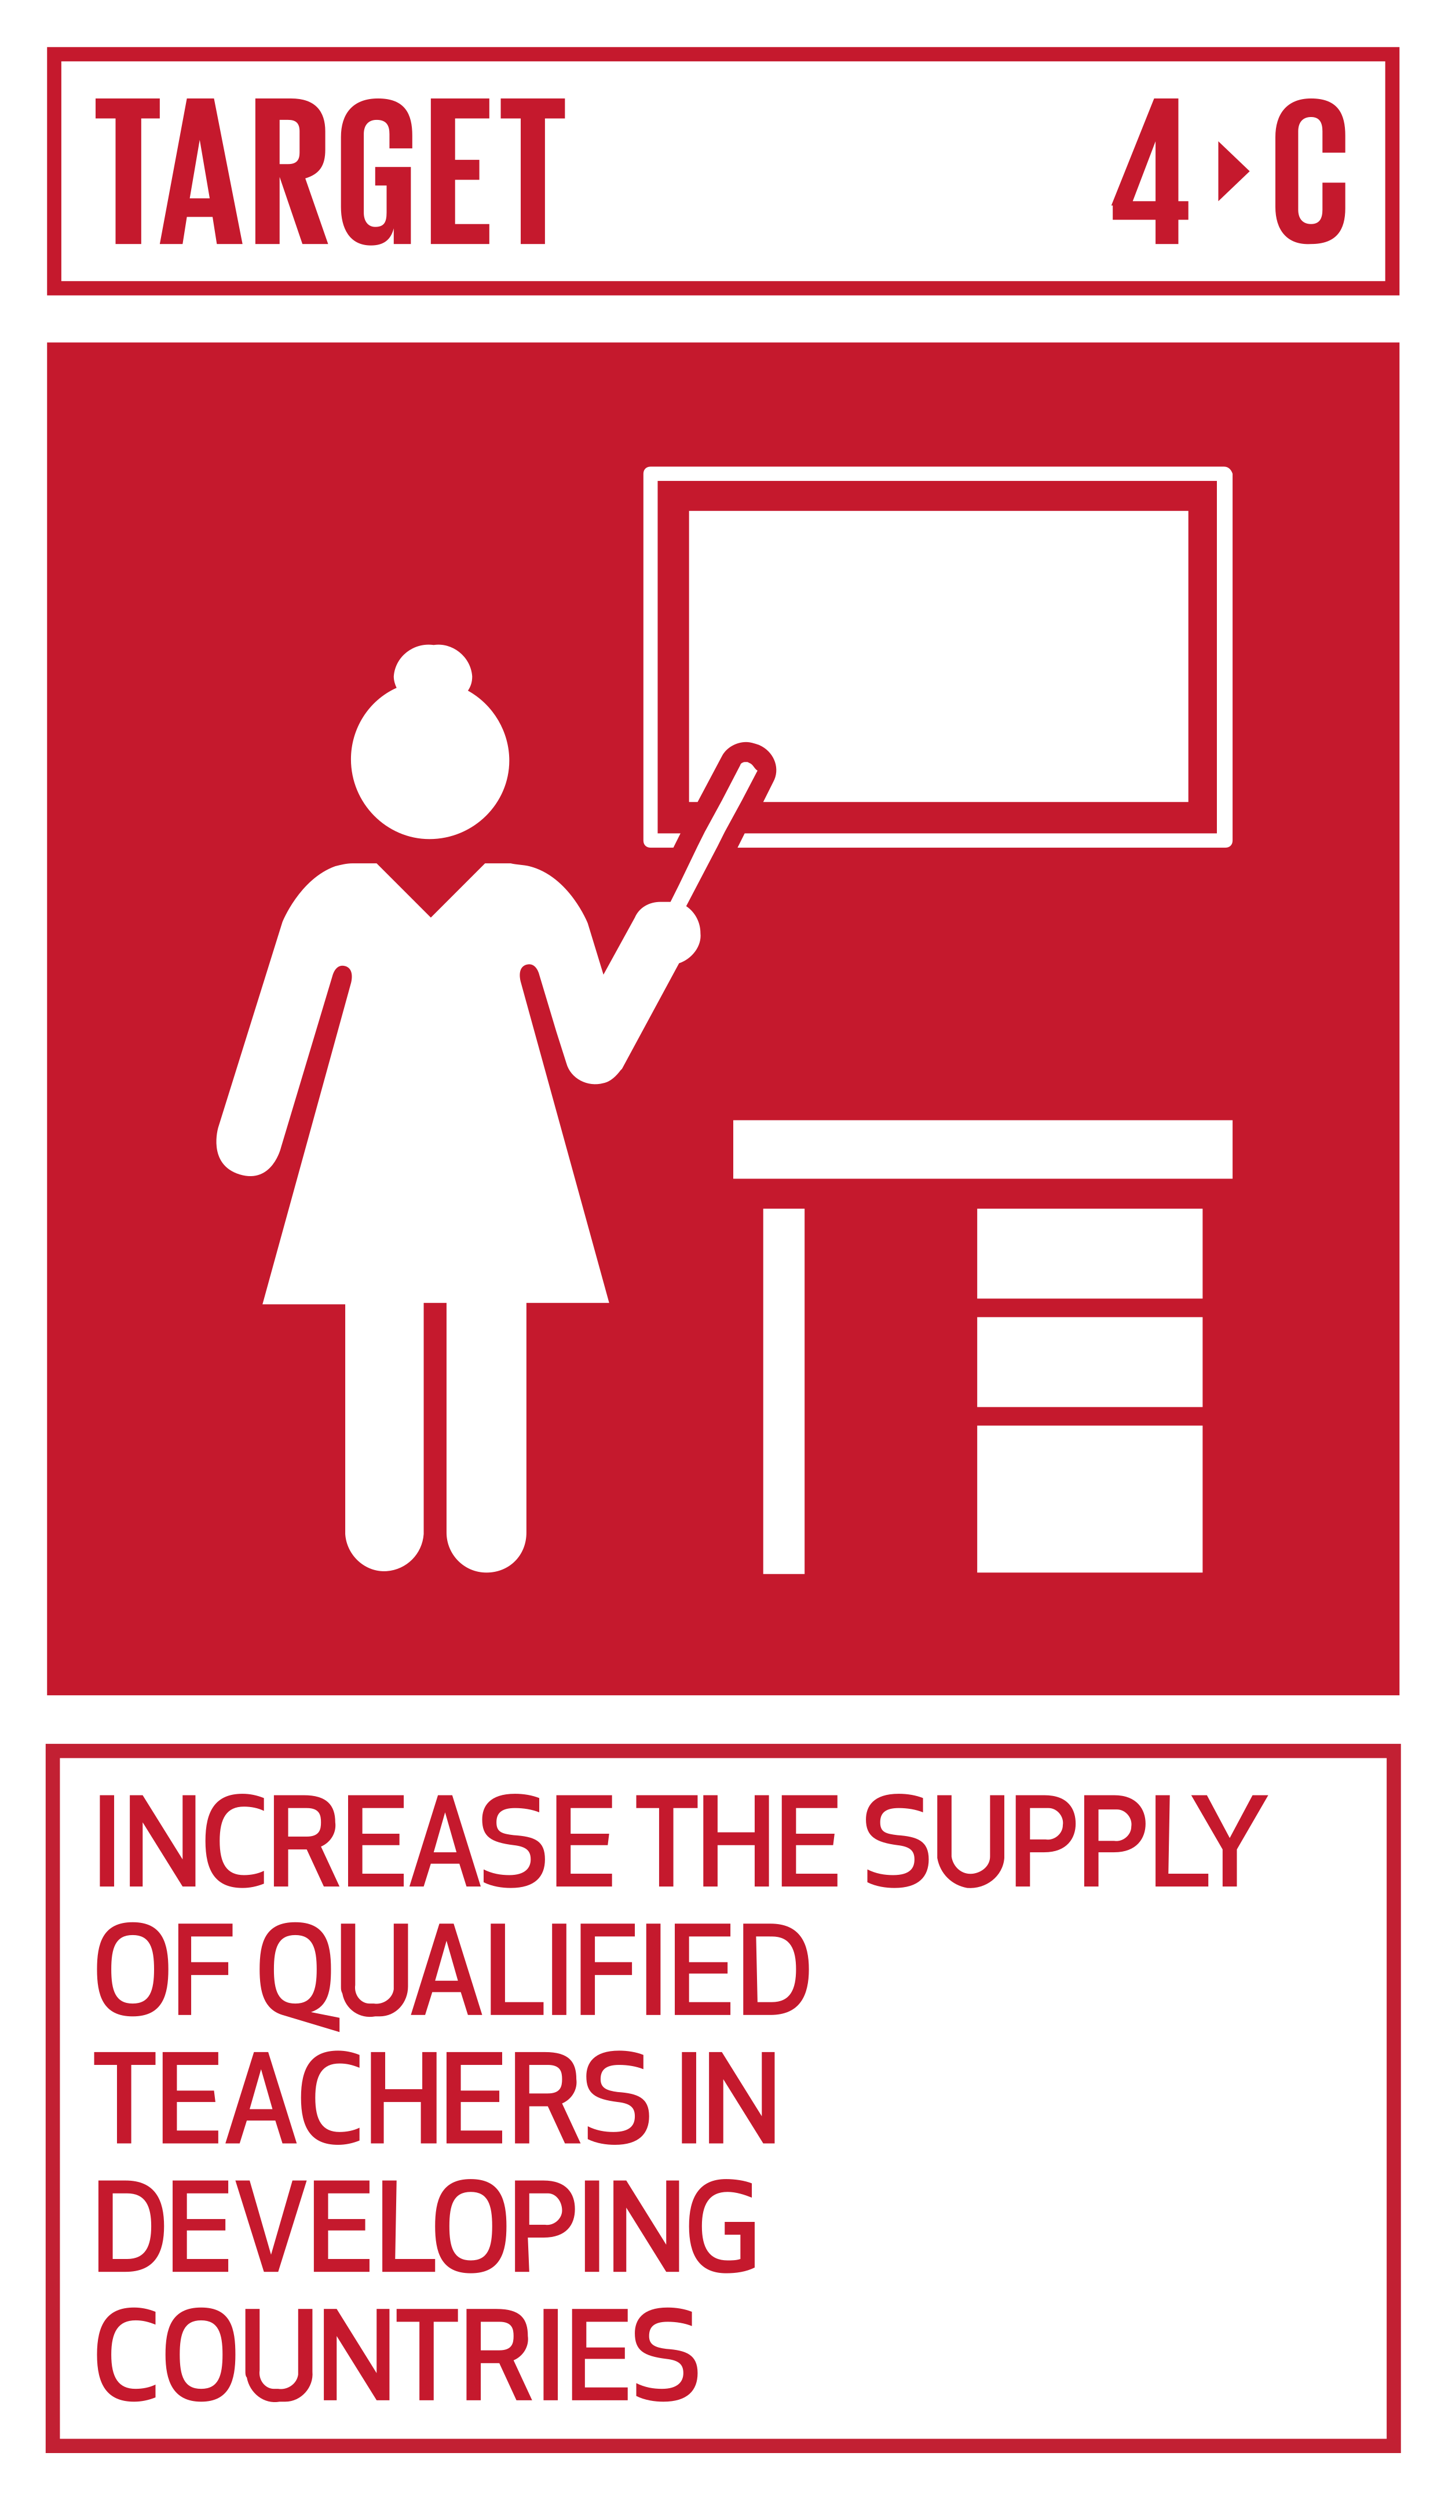
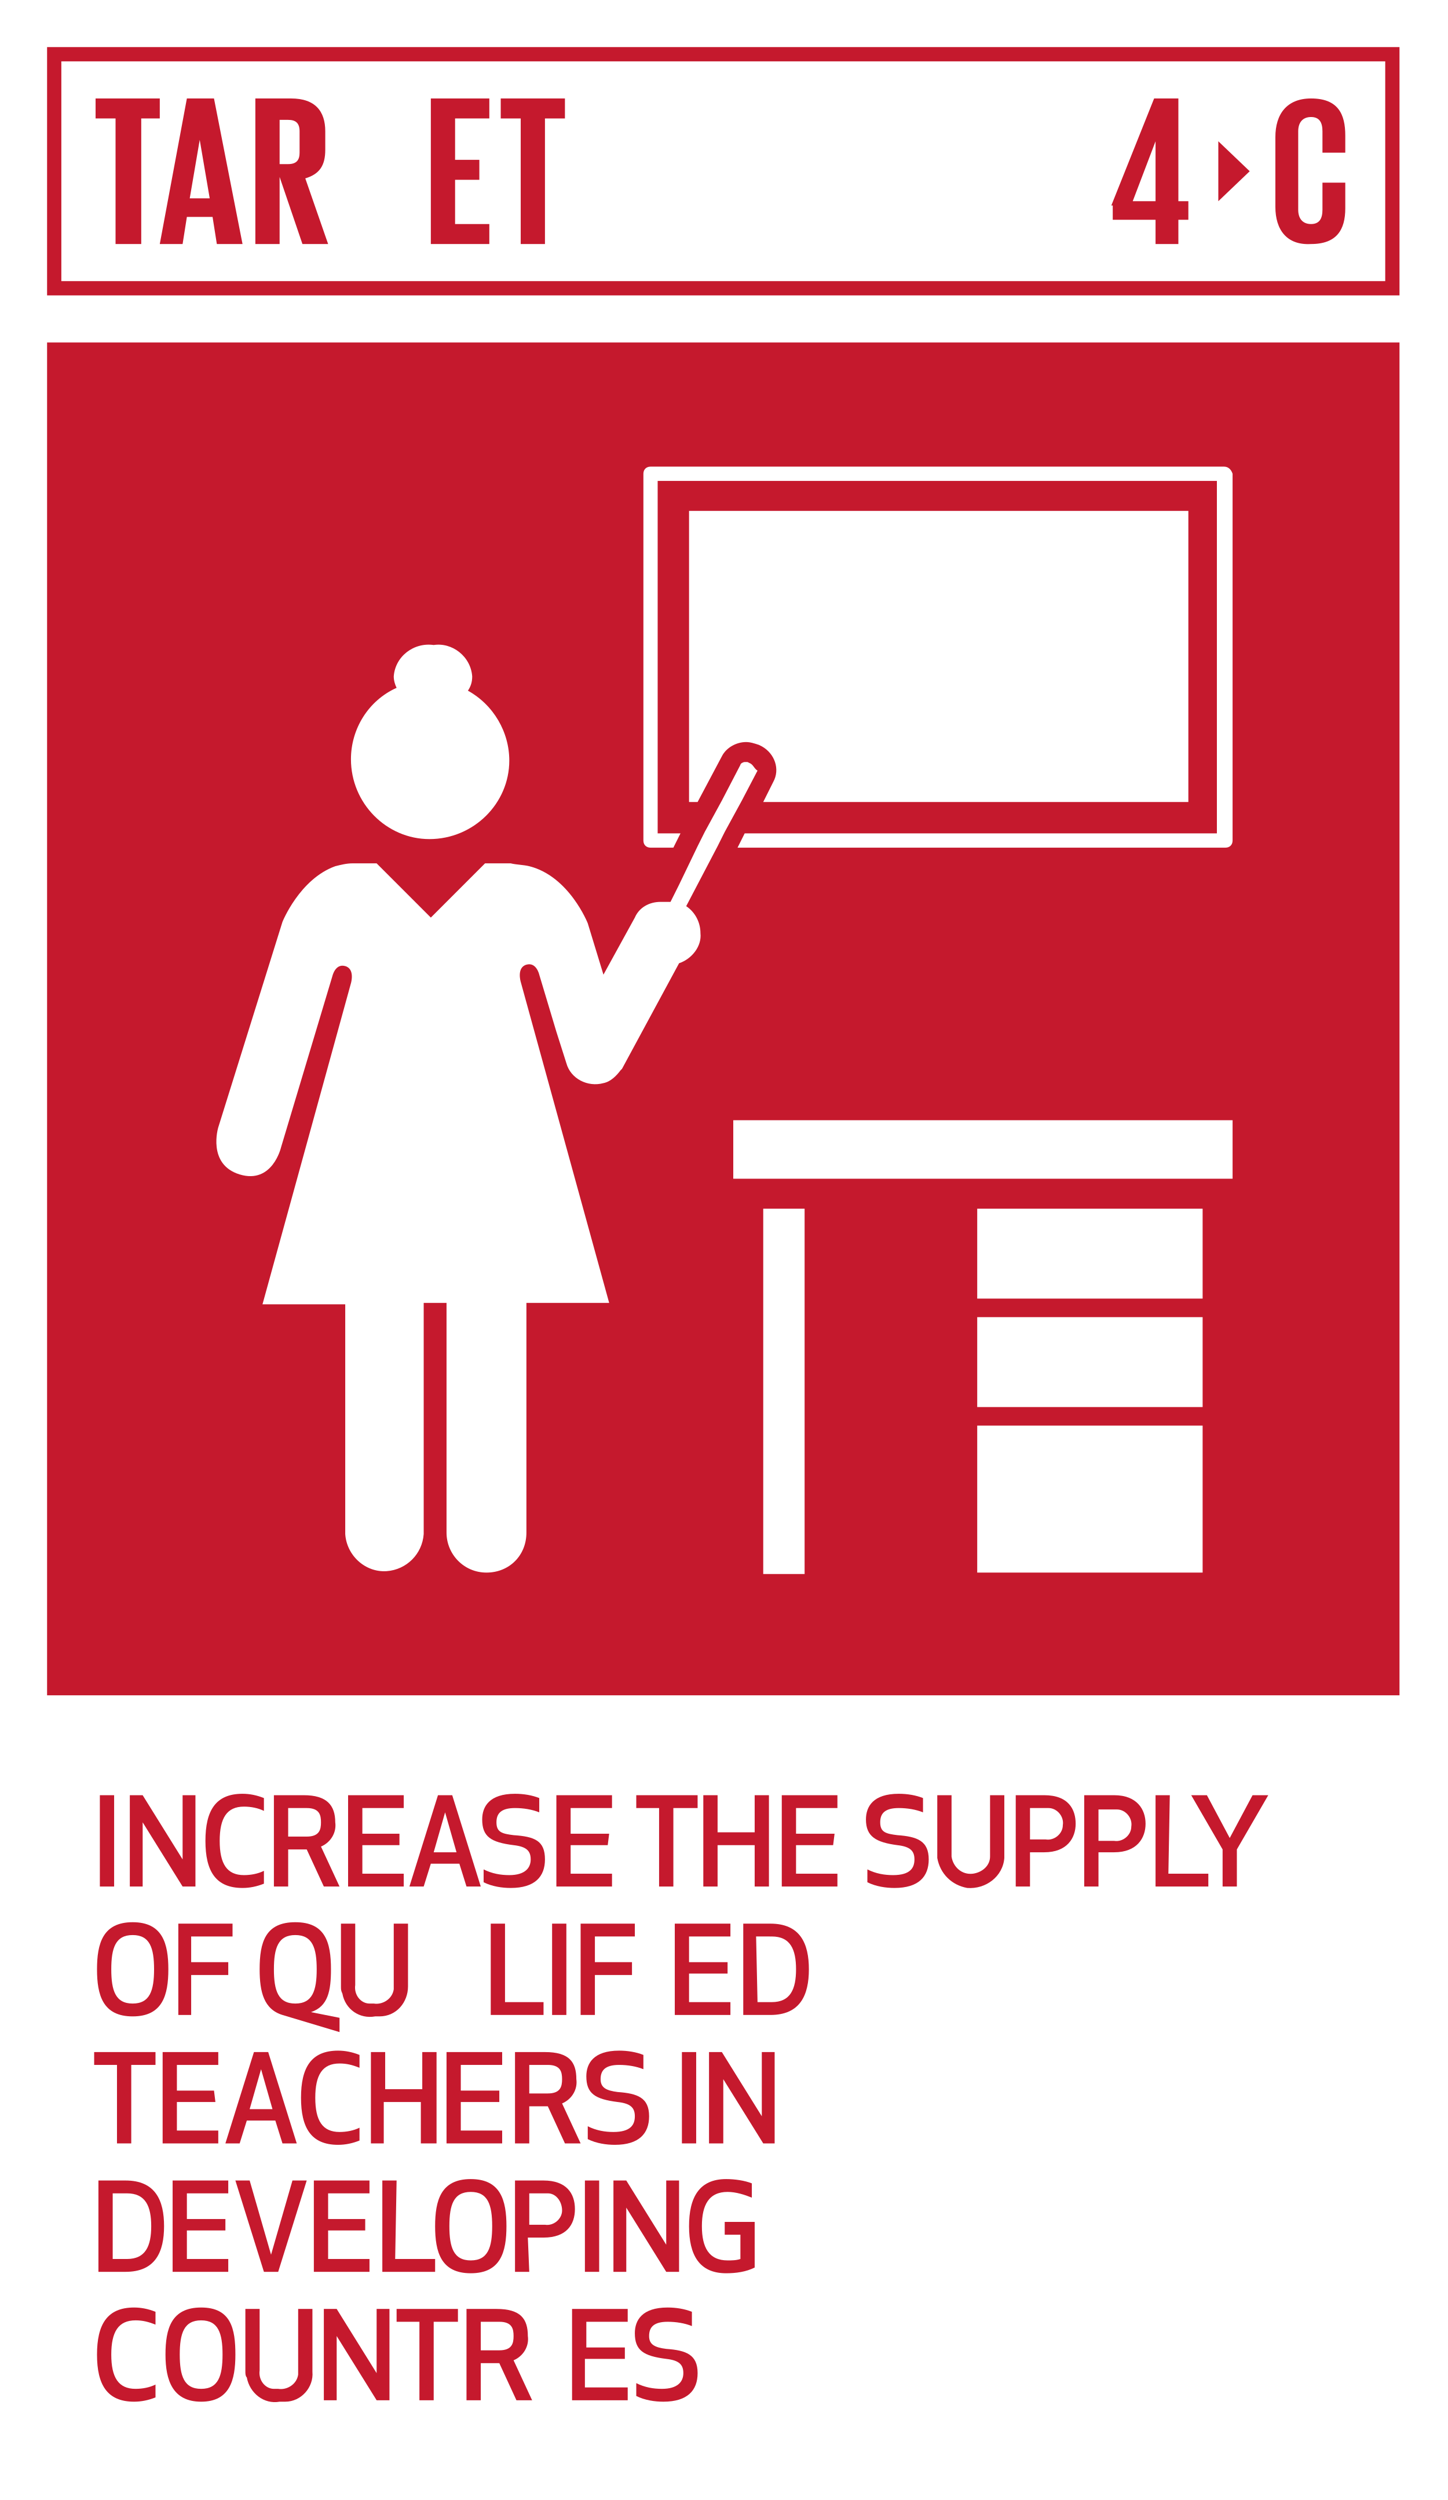
<svg xmlns="http://www.w3.org/2000/svg" version="1.1" id="Layer_1" x="0px" y="0px" viewBox="0 0 101.5 175.2" style="enable-background:new 0 0 101.5 175.2;" xml:space="preserve">
  <style type="text/css">
	.st0{fill:#FFFFFF;}
	.st1{fill:#C5192D;}
	.st2{enable-background:new    ;}
	.st3{fill:#C22033;}
</style>
  <title>TARGET 1 B copy 5</title>
  <g id="WHITE_BG">
    <g>
      <rect y="0" class="st0" width="101.5" height="175.2" />
    </g>
  </g>
  <g id="TARGETS">
    <g>
      <g>
        <path class="st1" d="M7,132.2v-6.4h1v6.4H7z" />
      </g>
      <g>
        <path class="st1" d="M12.8,132.2l-2.8-4.5v4.5H9.1v-6.4h0.9l2.8,4.5v-4.5h0.9v6.4H12.8z" />
      </g>
      <g>
        <path class="st1" d="M17,125.7c0.5,0,1,0.1,1.5,0.3v0.9c-0.4-0.2-0.9-0.3-1.4-0.3c-1.2,0-1.7,0.8-1.7,2.4s0.5,2.4,1.7,2.4     c0.5,0,1-0.1,1.4-0.3v0.9c-0.5,0.2-1,0.3-1.5,0.3c-1.9,0-2.6-1.2-2.6-3.3S15.1,125.7,17,125.7z" />
      </g>
      <g>
        <path class="st1" d="M20.2,132.2h-1v-6.4h2.1c1.6,0,2.2,0.7,2.2,1.9c0.1,0.7-0.3,1.4-1,1.7l1.3,2.8h-1.1l-1.2-2.6h-1.3V132.2z      M20.2,128.7h1.3c0.9,0,1-0.5,1-1s-0.1-1-1-1h-1.3V128.7z" />
      </g>
      <g>
        <path class="st1" d="M28,129.3h-2.6v2h2.9v0.9h-3.9v-6.4h3.9v0.9h-2.9v1.8H28V129.3z" />
      </g>
      <g>
        <path class="st1" d="M32.2,130.6h-2l-0.5,1.6h-1l2-6.4h1l2,6.4h-1L32.2,130.6z M31.2,127l-0.8,2.8H32L31.2,127z" />
      </g>
      <g>
        <path class="st1" d="M38.2,130.3c0,1.2-0.7,2-2.4,2c-0.6,0-1.3-0.1-1.9-0.4V131c0.6,0.3,1.2,0.4,1.8,0.4c1.1,0,1.5-0.5,1.5-1.1     s-0.3-0.9-1.2-1c-1.6-0.2-2.2-0.6-2.2-1.8c0-0.9,0.5-1.8,2.3-1.8c0.6,0,1.2,0.1,1.7,0.3v1c-0.5-0.2-1.1-0.3-1.7-0.3     c-1,0-1.3,0.4-1.3,1c0,0.7,0.4,0.8,1.2,0.9C37.5,128.7,38.2,129,38.2,130.3z" />
      </g>
      <g>
        <path class="st1" d="M42.6,129.3H40v2h2.9v0.9H39v-6.4h3.9v0.9H40v1.8h2.7L42.6,129.3z" />
      </g>
      <g>
        <path class="st1" d="M47.2,126.7v5.5h-1v-5.5h-1.6v-0.9h4.3v0.9H47.2z" />
      </g>
      <g>
        <path class="st1" d="M52.9,132.2v-2.9h-2.6v2.9h-1v-6.4h1v2.6h2.6v-2.6h1v6.4H52.9z" />
      </g>
      <g>
        <path class="st1" d="M58.4,129.3h-2.6v2h2.9v0.9h-3.9v-6.4h3.9v0.9h-2.9v1.8h2.7L58.4,129.3z" />
      </g>
      <g>
        <path class="st1" d="M65.1,130.3c0,1.2-0.7,2-2.4,2c-0.6,0-1.3-0.1-1.9-0.4V131c0.6,0.3,1.2,0.4,1.8,0.4c1.2,0,1.5-0.5,1.5-1.1     s-0.3-0.9-1.2-1c-1.5-0.2-2.2-0.6-2.2-1.8c0-0.9,0.5-1.8,2.3-1.8c0.6,0,1.2,0.1,1.7,0.3v1c-0.5-0.2-1.1-0.3-1.7-0.3     c-1,0-1.3,0.4-1.3,1c0,0.7,0.4,0.8,1.2,0.9C64.3,128.7,65.1,129,65.1,130.3z" />
      </g>
      <g>
        <path class="st1" d="M65.7,130.2v-4.4h1v4.3c0.1,0.7,0.7,1.3,1.5,1.2c0.7-0.1,1.2-0.6,1.2-1.2v-4.3h1v4.4     c-0.1,1.3-1.3,2.2-2.6,2.1C66.7,132.1,65.9,131.3,65.7,130.2L65.7,130.2z" />
      </g>
      <g>
        <path class="st1" d="M72.2,132.2h-1v-6.4h2c1.7,0,2.2,1,2.2,2c0,1-0.6,2-2.2,2h-1V132.2z M72.2,128.9h1.1c0.6,0.1,1.2-0.4,1.2-1     c0.1-0.6-0.4-1.2-1-1.2c-0.1,0-0.1,0-0.2,0h-1.1V128.9z" />
      </g>
      <g>
        <path class="st1" d="M77,132.2h-1v-6.4h2.1c1.6,0,2.2,1,2.2,2c0,1-0.6,2-2.2,2H77V132.2z M77,129h1.1c0.6,0.1,1.2-0.4,1.2-1     c0.1-0.6-0.4-1.2-1-1.2c-0.1,0-0.1,0-0.2,0H77V129z" />
      </g>
      <g>
        <path class="st1" d="M81.9,131.3h2.8v0.9h-3.7v-6.4h1L81.9,131.3z" />
      </g>
      <g>
        <path class="st1" d="M86.7,129.6v2.6h-1v-2.6l-2.2-3.8h1.1l1.6,3l1.6-3h1.1L86.7,129.6z" />
      </g>
      <g>
        <path class="st1" d="M6.8,138c0-1.8,0.4-3.3,2.5-3.3s2.5,1.5,2.5,3.3s-0.4,3.3-2.5,3.3S6.8,139.8,6.8,138z M7.8,138     c0,1.5,0.3,2.4,1.5,2.4s1.5-0.9,1.5-2.4s-0.3-2.4-1.5-2.4S7.8,136.5,7.8,138L7.8,138z" />
      </g>
      <g>
        <path class="st1" d="M16,138.4h-2.6v2.8h-0.9v-6.4h3.8v0.9h-2.9v1.8H16V138.4z" />
      </g>
      <g>
        <path class="st1" d="M21.8,141l2,0.4v1l-4-1.2c-1.3-0.4-1.6-1.6-1.6-3.2c0-1.9,0.4-3.3,2.5-3.3s2.5,1.4,2.5,3.3     C23.2,139.5,23,140.6,21.8,141L21.8,141z M19.2,138c0,1.5,0.3,2.4,1.5,2.4s1.5-0.9,1.5-2.4s-0.3-2.4-1.5-2.4S19.2,136.5,19.2,138     z" />
      </g>
      <g>
        <path class="st1" d="M23.9,139.2v-4.4h1v4.3c-0.1,0.7,0.4,1.3,1,1.3c0.1,0,0.2,0,0.3,0c0.6,0.1,1.3-0.3,1.4-1c0-0.1,0-0.2,0-0.3     v-4.3h1v4.4c0,1.1-0.8,2.1-2,2.1c-0.1,0-0.2,0-0.3,0c-1.1,0.2-2.1-0.5-2.3-1.6C23.9,139.5,23.9,139.4,23.9,139.2z" />
      </g>
      <g>
-         <path class="st1" d="M32.3,139.6h-2l-0.5,1.6h-1l2-6.4h1l2,6.4h-1L32.3,139.6z M31.3,136l-0.8,2.8h1.6L31.3,136z" />
-       </g>
+         </g>
      <g>
        <path class="st1" d="M35.3,140.3h2.8v0.9h-3.7v-6.4h1V140.3z" />
      </g>
      <g>
        <path class="st1" d="M38.7,141.2v-6.4h1v6.4H38.7z" />
      </g>
      <g>
        <path class="st1" d="M44.3,138.4h-2.6v2.8h-1v-6.4h3.8v0.9h-2.8v1.8h2.6V138.4z" />
      </g>
      <g>
-         <path class="st1" d="M45.3,141.2v-6.4h1v6.4H45.3z" />
-       </g>
+         </g>
      <g>
        <path class="st1" d="M51,138.3h-2.7v2h2.9v0.9h-3.9v-6.4h3.9v0.9h-2.9v1.8H51V138.3z" />
      </g>
      <g>
        <path class="st1" d="M52.1,141.2v-6.4H54c2.1,0,2.7,1.4,2.7,3.2s-0.6,3.2-2.7,3.2H52.1z M53.1,140.3h1c1.3,0,1.7-0.9,1.7-2.3     s-0.4-2.3-1.7-2.3H53L53.1,140.3z" />
      </g>
      <g>
        <path class="st1" d="M9.2,144.7v5.5h-1v-5.5H6.6v-0.9h4.3v0.9H9.2z" />
      </g>
      <g>
        <path class="st1" d="M15.1,147.3h-2.7v2h2.9v0.9h-3.9v-6.4h3.9v0.9h-2.9v1.8h2.6L15.1,147.3z" />
      </g>
      <g>
        <path class="st1" d="M19.3,148.6h-2l-0.5,1.6h-1l2-6.4h1l2,6.4h-1L19.3,148.6z M18.3,145l-0.8,2.8h1.6L18.3,145z" />
      </g>
      <g>
        <path class="st1" d="M23.7,143.7c0.5,0,1,0.1,1.5,0.3v0.9c-0.5-0.2-0.9-0.3-1.4-0.3c-1.2,0-1.7,0.8-1.7,2.4s0.5,2.4,1.7,2.4     c0.5,0,1-0.1,1.4-0.3v0.9c-0.5,0.2-1,0.3-1.5,0.3c-1.9,0-2.6-1.2-2.6-3.3S21.8,143.7,23.7,143.7z" />
      </g>
      <g>
        <path class="st1" d="M29.5,150.2v-2.9h-2.6v2.9H26v-6.4h1v2.6h2.6v-2.6h1v6.4H29.5z" />
      </g>
      <g>
        <path class="st1" d="M35,147.3h-2.7v2h2.9v0.9h-3.9v-6.4h3.9v0.9h-2.9v1.8H35V147.3z" />
      </g>
      <g>
        <path class="st1" d="M37.1,150.2h-1v-6.4h2.1c1.7,0,2.2,0.7,2.2,1.9c0.1,0.7-0.3,1.4-1,1.7l1.3,2.8h-1.1l-1.2-2.6h-1.3V150.2z      M37.1,146.7h1.3c0.9,0,1-0.5,1-1s-0.1-1-1-1h-1.3V146.7z" />
      </g>
      <g>
        <path class="st1" d="M45.5,148.3c0,1.2-0.7,2-2.4,2c-0.6,0-1.3-0.1-1.9-0.4V149c0.6,0.3,1.2,0.4,1.8,0.4c1.2,0,1.5-0.5,1.5-1.1     s-0.3-0.9-1.2-1c-1.6-0.2-2.2-0.6-2.2-1.8c0-0.9,0.5-1.8,2.3-1.8c0.6,0,1.2,0.1,1.7,0.3v1c-0.5-0.2-1.1-0.3-1.7-0.3     c-1,0-1.3,0.4-1.3,1s0.4,0.8,1.2,0.9C44.7,146.7,45.5,147,45.5,148.3z" />
      </g>
      <g>
        <path class="st1" d="M47.8,150.2v-6.4h1v6.4H47.8z" />
      </g>
      <g>
        <path class="st1" d="M53.5,150.2l-2.8-4.5v4.5h-1v-6.4h0.9l2.8,4.5v-4.5h0.9v6.4H53.5z" />
      </g>
      <g>
        <path class="st1" d="M6.9,159.2v-6.4h1.9c2.1,0,2.7,1.4,2.7,3.2s-0.6,3.2-2.7,3.2H6.9z M7.9,158.3h1c1.3,0,1.7-0.9,1.7-2.3     s-0.4-2.3-1.7-2.3h-1L7.9,158.3z" />
      </g>
      <g>
        <path class="st1" d="M15.8,156.3h-2.7v2h2.9v0.9h-3.9v-6.4h3.9v0.9h-2.9v1.8h2.7L15.8,156.3z" />
      </g>
      <g>
        <path class="st1" d="M21.5,152.8l-2,6.4h-1l-2-6.4h1L19,158l1.5-5.2L21.5,152.8z" />
      </g>
      <g>
        <path class="st1" d="M25.6,156.3H23v2h2.9v0.9H22v-6.4h3.9v0.9H23v1.8h2.6L25.6,156.3z" />
      </g>
      <g>
        <path class="st1" d="M27.7,158.3h2.8v0.9h-3.7v-6.4h1L27.7,158.3z" />
      </g>
      <g>
        <path class="st1" d="M30.5,156c0-1.8,0.4-3.3,2.5-3.3s2.5,1.5,2.5,3.3s-0.4,3.3-2.5,3.3S30.5,157.8,30.5,156z M31.5,156     c0,1.5,0.3,2.4,1.5,2.4c1.2,0,1.5-0.9,1.5-2.4s-0.3-2.4-1.5-2.4S31.5,154.5,31.5,156L31.5,156z" />
      </g>
      <g>
        <path class="st1" d="M37.1,159.2h-1v-6.4h2c1.6,0,2.2,0.9,2.2,2s-0.6,2-2.2,2H37L37.1,159.2z M37.1,155.9h1.1     c0.6,0.1,1.2-0.4,1.2-1s-0.4-1.2-1-1.2c-0.1,0-0.1,0-0.2,0h-1.1V155.9z" />
      </g>
      <g>
        <path class="st1" d="M41,159.2v-6.4h1v6.4H41z" />
      </g>
      <g>
        <path class="st1" d="M46.7,159.2l-2.8-4.5v4.5H43v-6.4h0.9l2.8,4.5v-4.5h0.9v6.4H46.7z" />
      </g>
      <g>
        <path class="st1" d="M48.3,156c0-2,0.7-3.3,2.6-3.3c0.6,0,1.3,0.1,1.8,0.3v1c-0.5-0.2-1.1-0.4-1.7-0.4c-1.3,0-1.8,0.9-1.8,2.4     s0.5,2.4,1.8,2.4c0.3,0,0.6,0,0.9-0.1v-1.7h-1.1v-0.9h2.1v3.2c-0.6,0.3-1.3,0.4-2,0.4C49,159.3,48.3,158,48.3,156z" />
      </g>
      <g>
        <path class="st1" d="M9.4,161.7c0.5,0,1,0.1,1.5,0.3v0.9c-0.5-0.2-0.9-0.3-1.4-0.3c-1.2,0-1.7,0.8-1.7,2.4s0.5,2.4,1.7,2.4     c0.5,0,1-0.1,1.4-0.3v0.9c-0.5,0.2-1,0.3-1.5,0.3c-1.9,0-2.6-1.2-2.6-3.3S7.5,161.7,9.4,161.7z" />
      </g>
      <g>
        <path class="st1" d="M11.6,165c0-1.8,0.4-3.3,2.5-3.3s2.4,1.5,2.4,3.3s-0.4,3.3-2.4,3.3S11.6,166.8,11.6,165z M12.6,165     c0,1.5,0.3,2.4,1.5,2.4s1.5-0.9,1.5-2.4s-0.3-2.4-1.5-2.4S12.6,163.5,12.6,165L12.6,165z" />
      </g>
      <g>
        <path class="st1" d="M17.2,166.2v-4.4h1v4.3c-0.1,0.7,0.4,1.3,1,1.3c0.1,0,0.2,0,0.3,0c0.6,0.1,1.3-0.3,1.4-1c0-0.1,0-0.2,0-0.3     v-4.3h1v4.4c0.1,1.1-0.8,2.1-1.9,2.1c-0.1,0-0.3,0-0.4,0c-1.1,0.2-2.1-0.6-2.3-1.7C17.2,166.5,17.2,166.3,17.2,166.2z" />
      </g>
      <g>
        <path class="st1" d="M26.4,168.2l-2.8-4.5v4.5h-0.9v-6.4h0.9l2.8,4.5v-4.5h0.9v6.4H26.4z" />
      </g>
      <g>
        <path class="st1" d="M30.4,162.7v5.5h-1v-5.5h-1.6v-0.9h4.3v0.9H30.4z" />
      </g>
      <g>
        <path class="st1" d="M33.7,168.2h-1v-6.4h2.1c1.7,0,2.2,0.7,2.2,1.9c0.1,0.7-0.3,1.4-1,1.7l1.3,2.8h-1.1l-1.2-2.6h-1.3V168.2z      M33.7,164.7H35c0.9,0,1-0.5,1-1s-0.1-1-1-1h-1.3V164.7z" />
      </g>
      <g>
-         <path class="st1" d="M38.1,168.2v-6.4h1v6.4H38.1z" />
-       </g>
+         </g>
      <g>
        <path class="st1" d="M43.7,165.3h-2.7v2H44v0.9h-3.9v-6.4H44v0.9h-2.9v1.8h2.7V165.3z" />
      </g>
      <g>
        <path class="st1" d="M48.9,166.3c0,1.2-0.7,2-2.4,2c-0.6,0-1.3-0.1-1.9-0.4V167c0.6,0.3,1.2,0.4,1.8,0.4c1.1,0,1.5-0.5,1.5-1.1     s-0.3-0.9-1.2-1c-1.6-0.2-2.2-0.6-2.2-1.8c0-0.9,0.5-1.8,2.3-1.8c0.6,0,1.2,0.1,1.7,0.3v1c-0.5-0.2-1.1-0.3-1.7-0.3     c-1,0-1.3,0.4-1.3,1s0.4,0.8,1.2,0.9C48.1,164.7,48.9,165,48.9,166.3z" />
      </g>
    </g>
    <g>
      <rect x="3.3" y="24" class="st1" width="94.8" height="94.8" />
    </g>
    <g>
      <path class="st1" d="M98.2,20.7H3.3V3.3h94.8V20.7z M4.3,19.7h92.8V4.3H4.3L4.3,19.7z" />
    </g>
    <g class="st2">
      <path class="st1" d="M6.7,6.9h4.5v1.4H9.9v8.8H8.1V8.3H6.7V6.9z" />
    </g>
    <g class="st2">
      <path class="st1" d="M11.2,17.1l1.9-10.2h1.9L17,17.1h-1.8l-0.3-1.9h-1.8l-0.3,1.9H11.2z M13.3,13.9h1.4L14,9.8h0L13.3,13.9z" />
    </g>
    <g class="st2">
      <path class="st1" d="M19.6,12.4v4.7h-1.7V6.9h2.5c1.7,0,2.4,0.9,2.4,2.3v1.3c0,1.1-0.4,1.7-1.4,2l1.6,4.6h-1.8L19.6,12.4z     M19.6,8.3v3.2h0.6c0.6,0,0.8-0.3,0.8-0.8V9.2c0-0.6-0.3-0.8-0.8-0.8H19.6z" />
    </g>
    <g class="st2">
-       <path class="st1" d="M26.4,11.7h2.4v5.4h-1.2V16c-0.2,0.8-0.7,1.2-1.6,1.2c-1.5,0-2.1-1.2-2.1-2.7V9.6c0-1.6,0.8-2.7,2.6-2.7    c1.9,0,2.4,1.1,2.4,2.6v0.9h-1.6v-1c0-0.6-0.2-1-0.9-1c-0.6,0-0.9,0.4-0.9,1v5.5c0,0.6,0.3,1,0.8,1c0.6,0,0.8-0.3,0.8-1V13h-0.8    V11.7z" />
-     </g>
+       </g>
    <g class="st2">
      <path class="st1" d="M30.2,6.9h4.1v1.4h-2.4v2.9h1.7v1.4h-1.7v3.1h2.4v1.4h-4.1V6.9z" />
    </g>
    <g class="st2">
      <path class="st1" d="M35.1,6.9h4.5v1.4h-1.4v8.8h-1.7V8.3h-1.4V6.9z" />
    </g>
    <g class="st2">
      <path class="st1" d="M89.4,14.5V9.6c0-1.6,0.8-2.7,2.5-2.7c1.9,0,2.4,1.1,2.4,2.6v1.2h-1.6V9.2c0-0.6-0.2-1-0.8-1    c-0.6,0-0.9,0.4-0.9,1v5.5c0,0.6,0.3,1,0.9,1c0.6,0,0.8-0.4,0.8-1v-1.9h1.6v1.8c0,1.5-0.6,2.5-2.4,2.5    C90.2,17.2,89.4,16.1,89.4,14.5z" />
    </g>
    <g class="st2">
      <path class="st1" d="M77.9,14.4l3-7.5h1.7v7.2h0.7v1.3h-0.7v1.7H81v-1.7h-3V14.4z M79.4,14.1H81V9.9h0L79.4,14.1z" />
    </g>
    <g>
      <polygon class="st1" points="85.4,9.9 85.4,14.1 87.6,12   " />
    </g>
    <g>
-       <path class="st3" d="M98.2,171.9h-95v-49.7h95V171.9z M4.2,170.9h93v-47.7h-93V170.9z" />
-     </g>
+       </g>
    <g>
      <g>
        <path class="st0" d="M83.3,56.2V35.8h-35v20.4h0.6l1.7-3.2c0.3-0.6,1-1,1.7-1c0.3,0,0.6,0.1,0.9,0.2l0.2,0.1     c0.9,0.5,1.3,1.6,0.8,2.5l-0.7,1.4L83.3,56.2L83.3,56.2z" />
      </g>
      <g>
        <path class="st0" d="M85.8,32.7H45.6c-0.3,0-0.5,0.2-0.5,0.5v25.7c0,0.3,0.2,0.5,0.5,0.5h1.6l0.5-1h-1.6V33.7h39.2v24.7H52.2     l-0.5,1h34.2c0.3,0,0.5-0.2,0.5-0.5V33.2C86.3,32.9,86.1,32.7,85.8,32.7z" />
      </g>
      <g>
        <rect x="51.4" y="78.5" class="st0" width="35" height="4.1" />
      </g>
      <g>
        <rect x="53.5" y="84.7" class="st0" width="2.9" height="25.6" />
      </g>
      <g>
        <g>
          <rect x="68.5" y="84.7" class="st0" width="15.8" height="6.3" />
        </g>
        <g>
          <rect x="68.5" y="92.3" class="st0" width="15.8" height="6.3" />
        </g>
        <g>
          <rect x="68.5" y="99.9" class="st0" width="15.8" height="10.3" />
        </g>
      </g>
      <g>
        <path class="st0" d="M24.6,53.2c0,3.1,2.5,5.6,5.5,5.6c3.1,0,5.6-2.5,5.6-5.5c0-2-1.1-3.9-2.9-4.9c0.2-0.3,0.3-0.6,0.3-1     C33,46,31.7,45,30.4,45.2C29,45,27.7,46,27.6,47.4c0,0.3,0.1,0.6,0.2,0.8C25.8,49.1,24.6,51.1,24.6,53.2z" />
      </g>
      <g>
        <path class="st0" d="M52.6,53.5l-0.2-0.1c-0.1,0-0.1,0-0.2,0c-0.1,0-0.3,0.1-0.3,0.2l-1.3,2.5l-1.2,2.2l-0.5,1L47.6,62l-0.6,1.2     h-0.7c-0.8,0-1.5,0.4-1.8,1.1l-2.2,4l-1.1-3.6c0,0-1.3-3.3-4.1-4c-0.4-0.1-0.9-0.1-1.3-0.2H34l-3.8,3.8l-3.8-3.8h-1.7     c-0.4,0-0.8,0.1-1.2,0.2c-2.5,0.9-3.7,3.9-3.7,3.9L15.3,79c0,0-0.8,2.6,1.5,3.3s2.9-1.9,2.9-1.9l3.6-12c0,0,0.2-0.9,0.9-0.7     s0.4,1.2,0.4,1.2l-6.2,22.5h5.8v16.1c0.1,1.5,1.4,2.7,2.9,2.6c1.4-0.1,2.5-1.2,2.6-2.6V91.3h1.6v16.1c0,1.5,1.2,2.8,2.8,2.8     s2.8-1.2,2.8-2.8l0,0V91.3h5.8l-6.2-22.5c0,0-0.3-1,0.4-1.2s0.9,0.7,0.9,0.7l1.2,4l0,0l0.7,2.2c0.3,1.1,1.5,1.7,2.6,1.4     c0.5-0.1,0.9-0.5,1.2-0.9l0,0l0,0c0,0,0.1-0.1,0.1-0.1l4-7.4c0.9-0.3,1.6-1.2,1.5-2.1c0-0.8-0.4-1.5-1-1.9l2.2-4.2l0.5-1l1.2-2.2     l1.1-2.1C52.9,53.9,52.8,53.6,52.6,53.5C52.6,53.5,52.6,53.5,52.6,53.5z" />
      </g>
    </g>
  </g>
</svg>